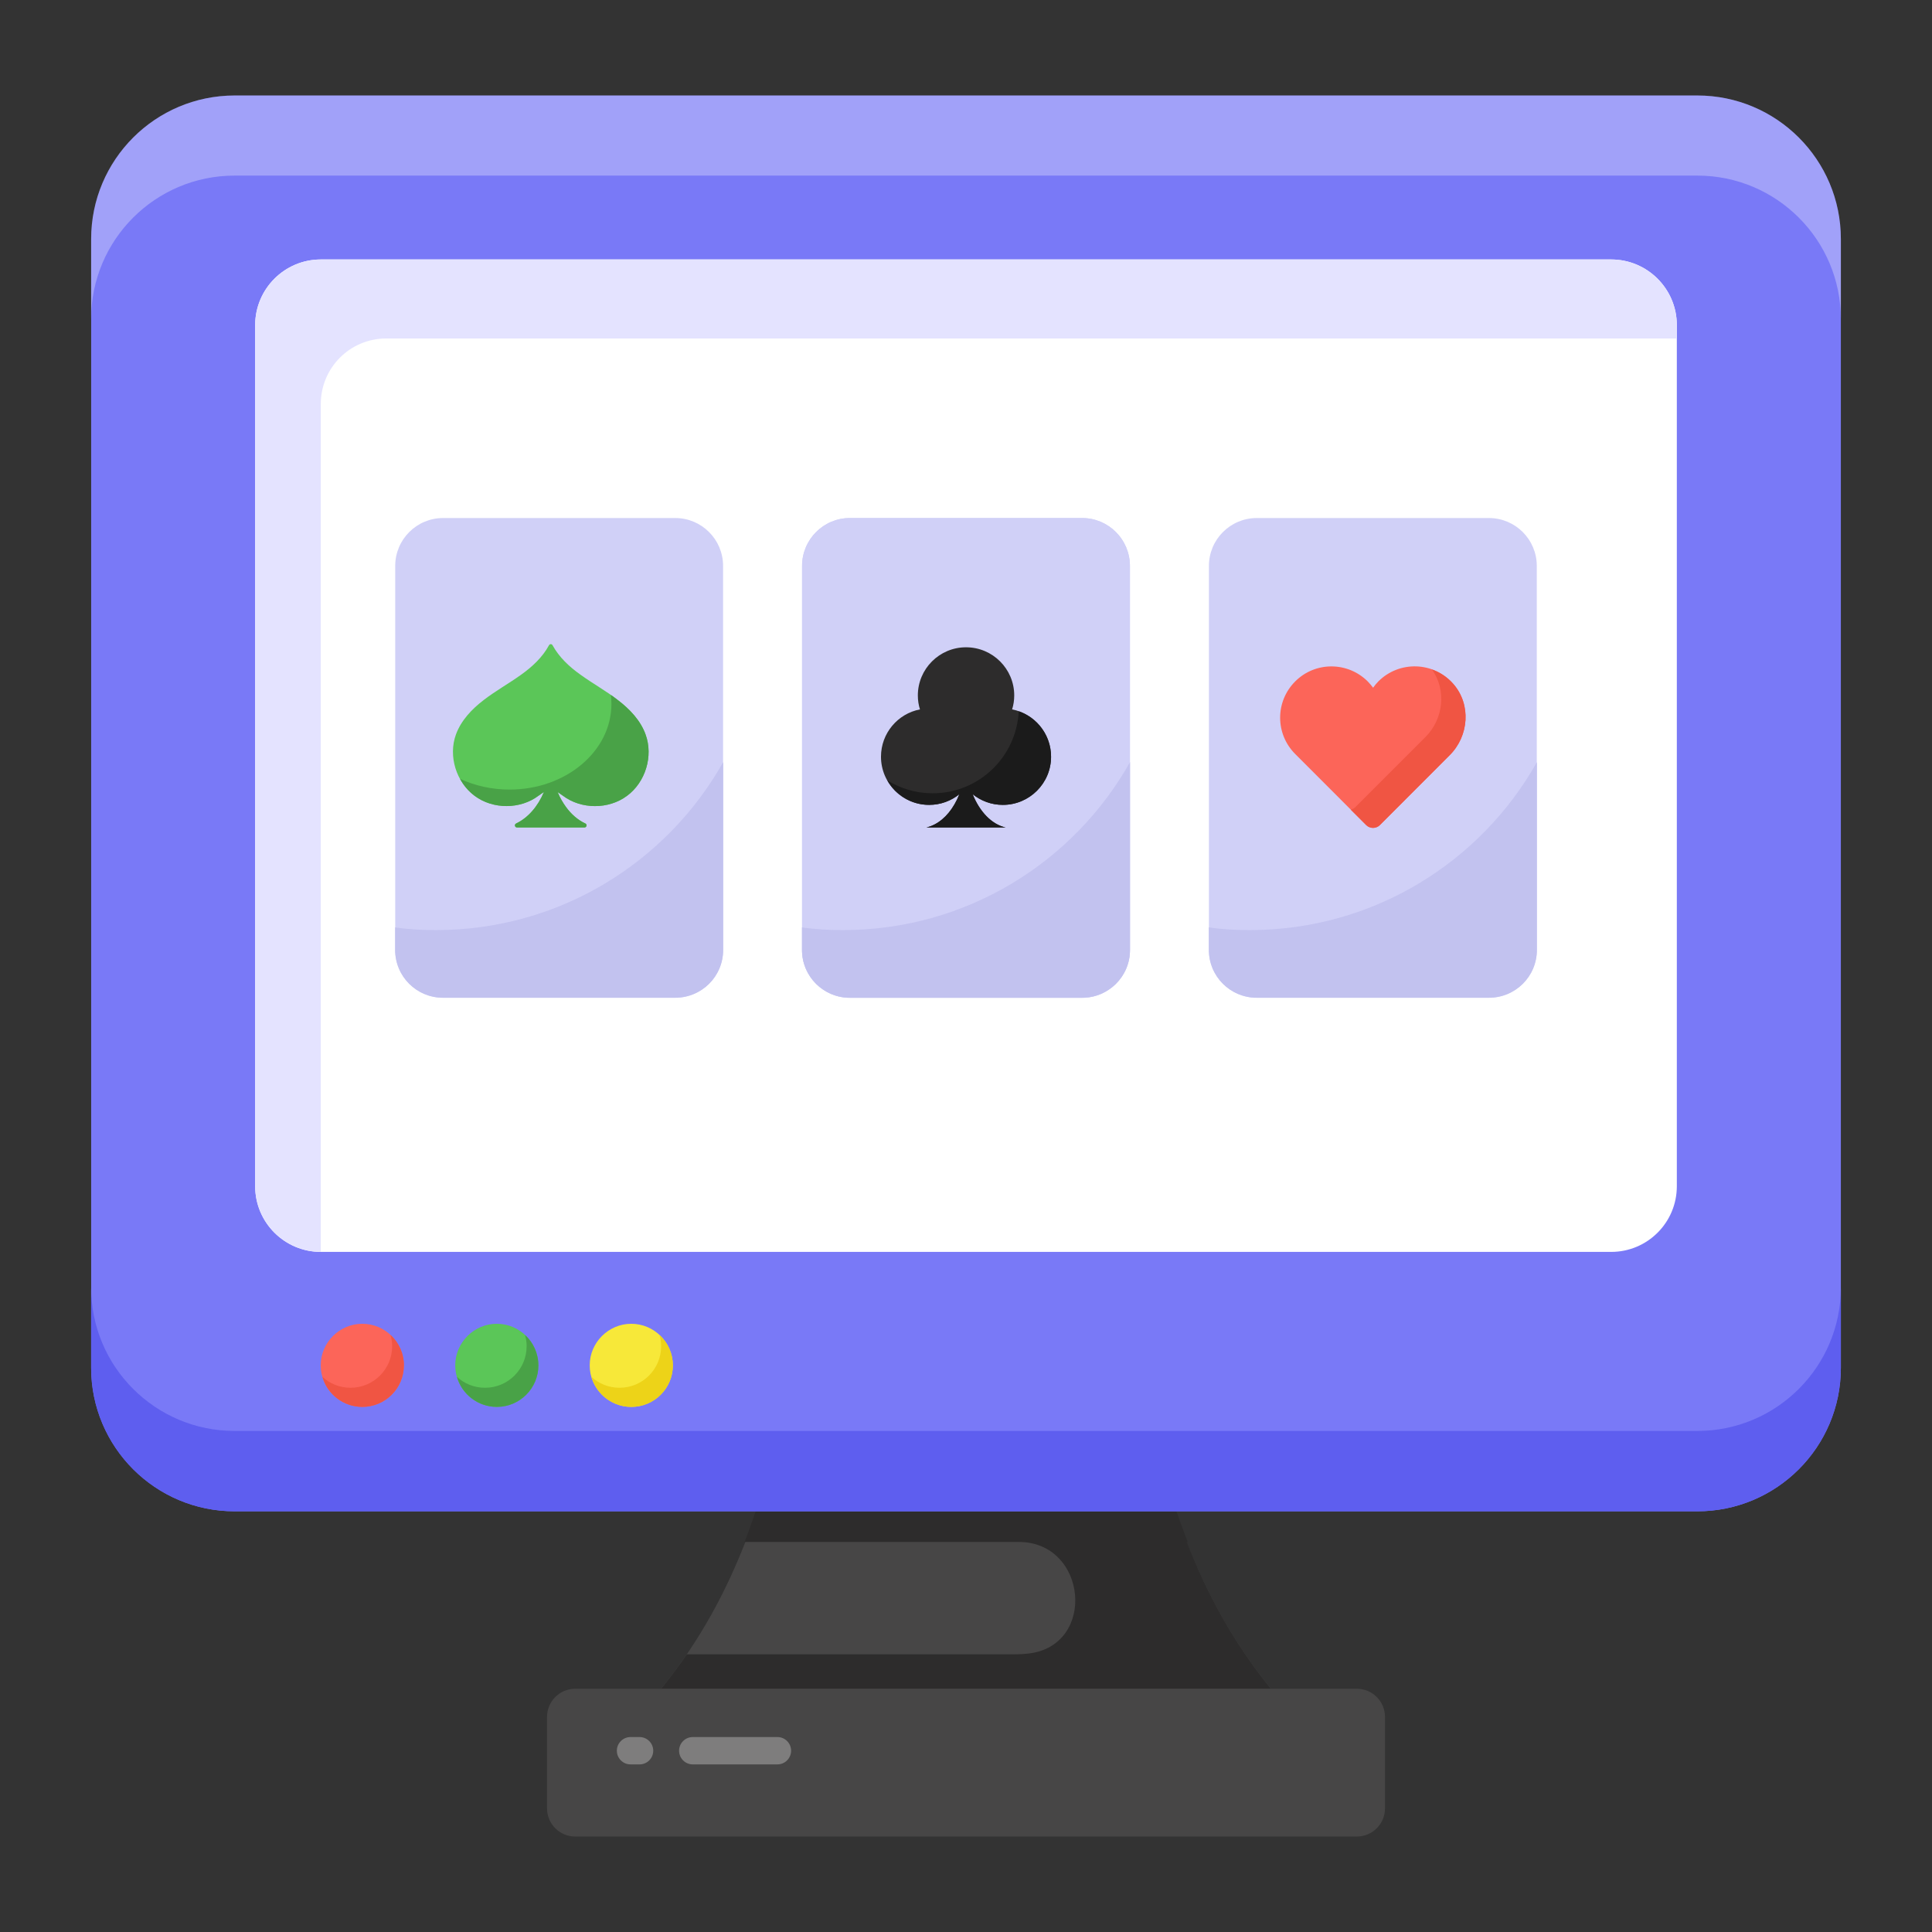
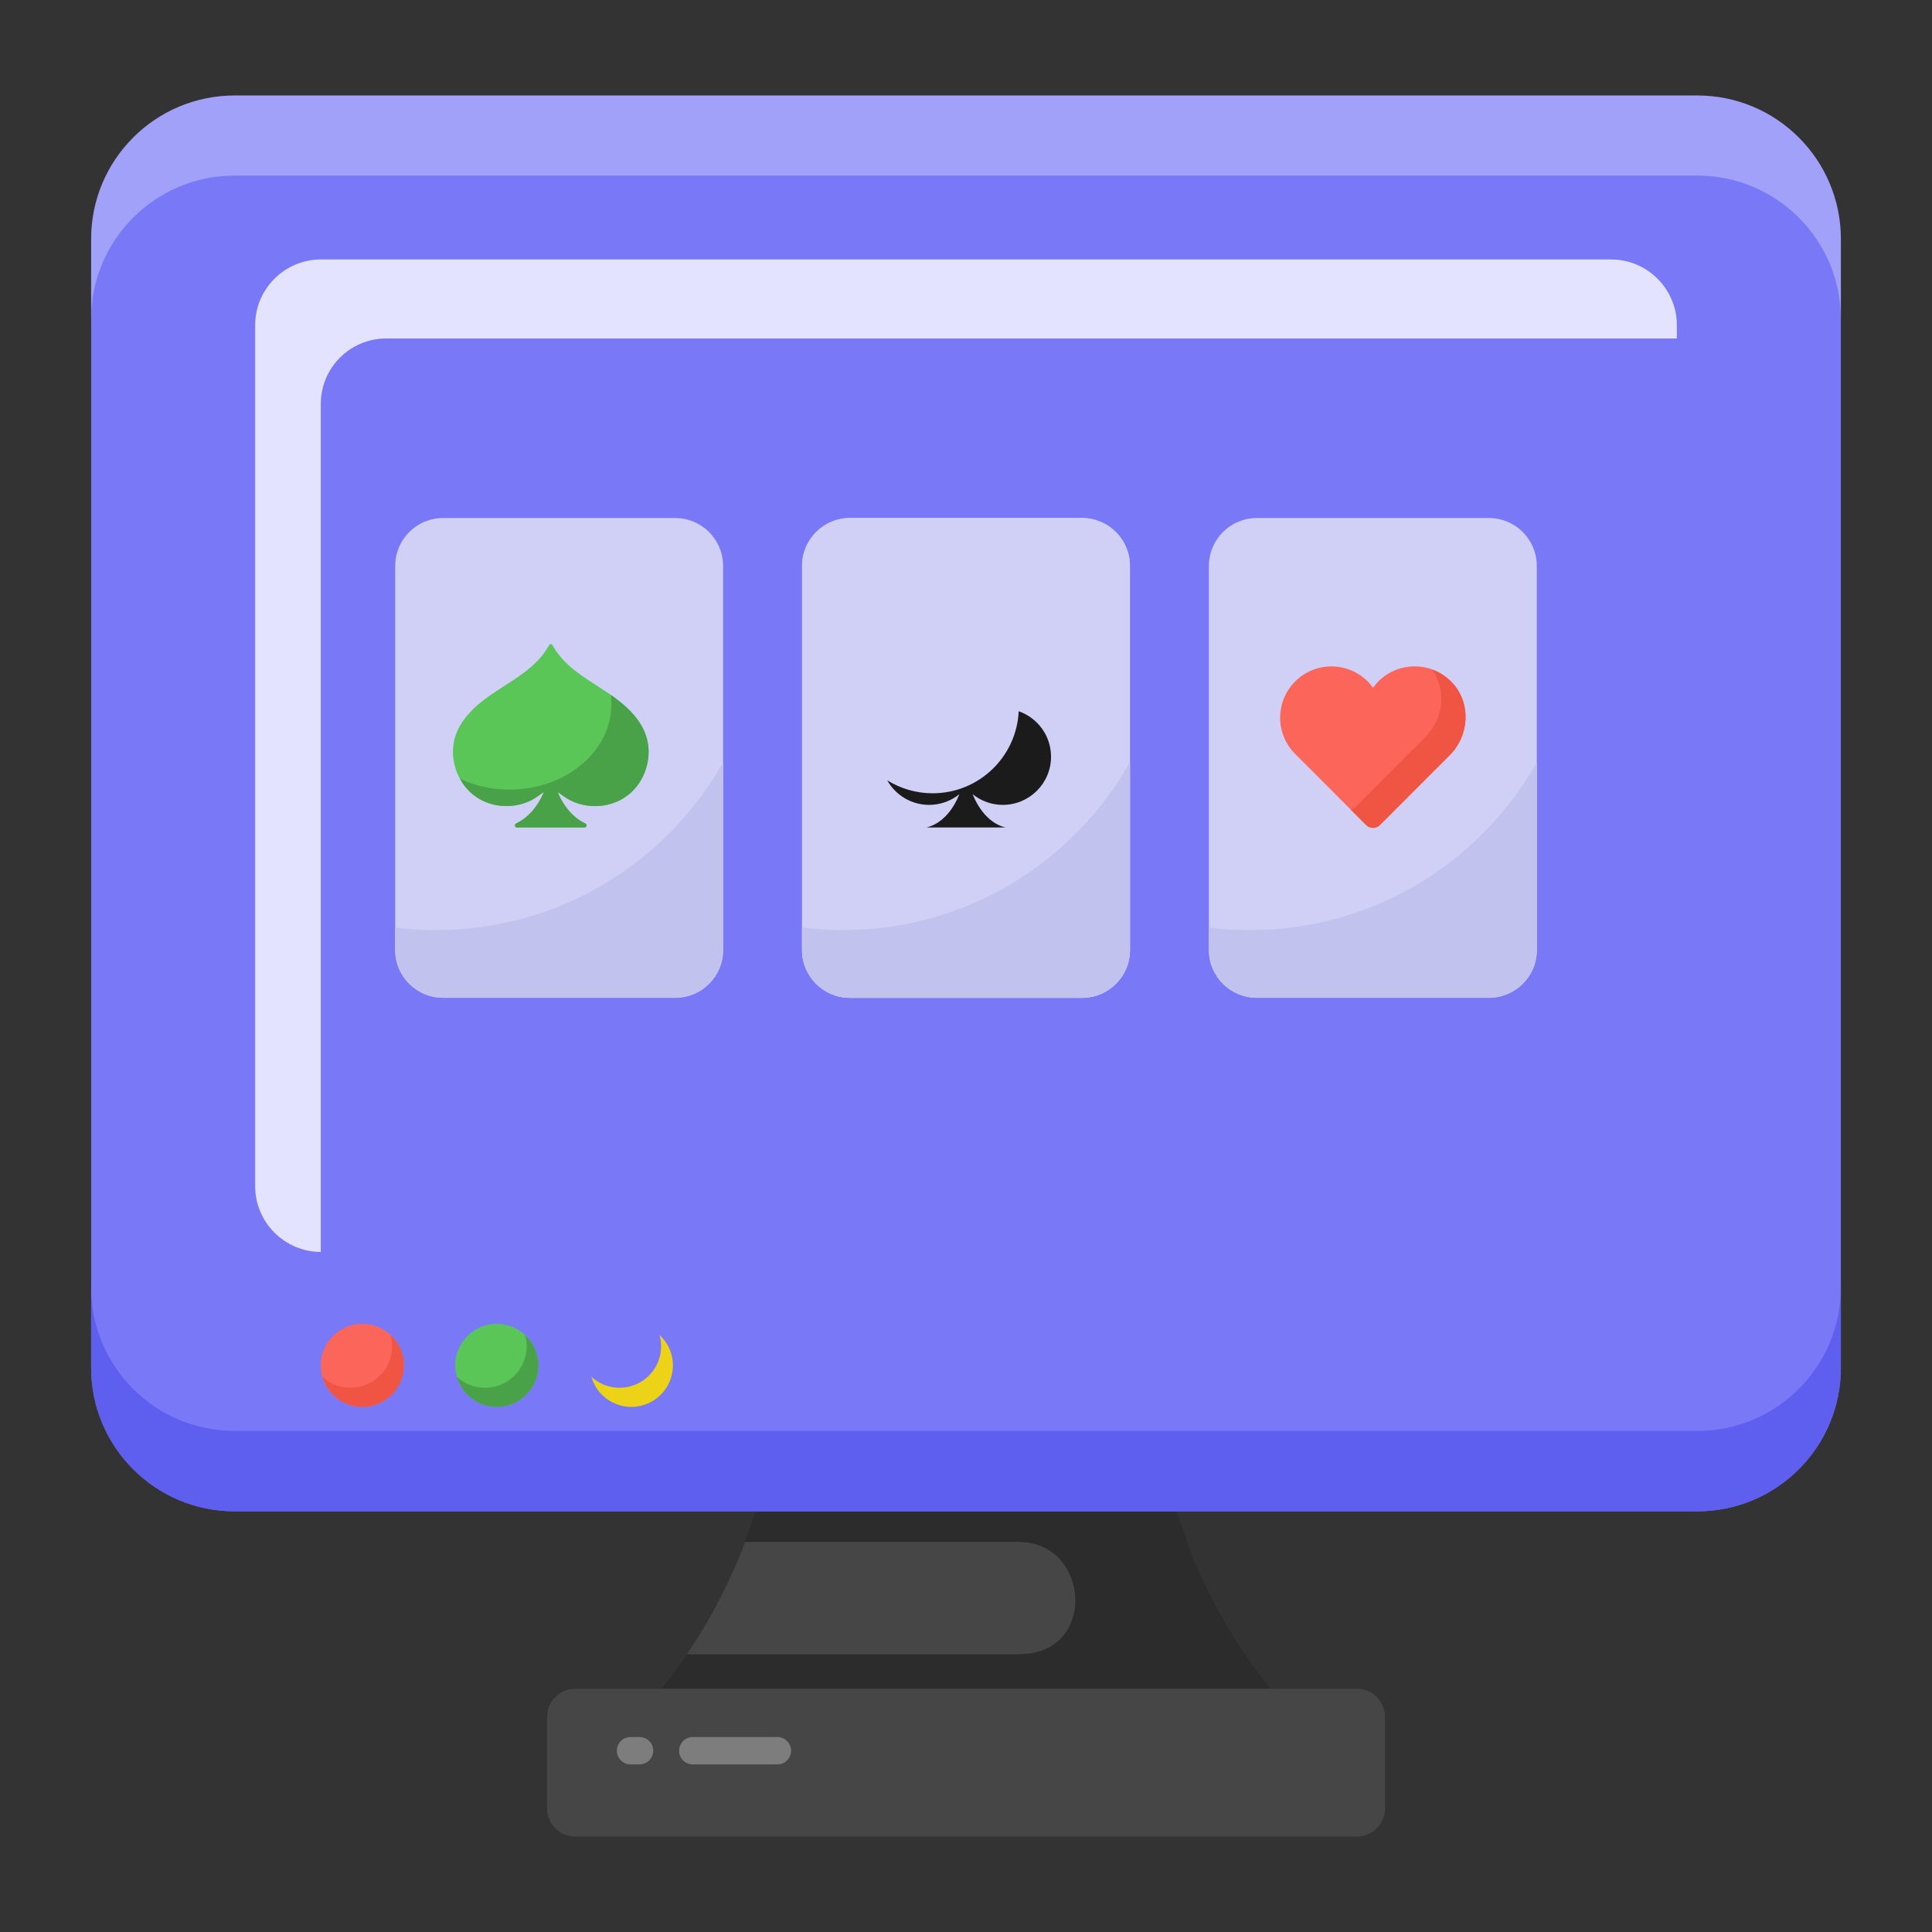
<svg xmlns="http://www.w3.org/2000/svg" id="Layer_1" height="512" viewBox="0 0 53 53" width="512">
  <rect x="0" y="0" width="53" height="53" fill="#333333" stroke="none" />
  <g id="_x31_24">
    <g>
      <path d="m21.701 37.827c-.636 2.981-1.421 5.859-3.564 8.5h16.726c-2.143-2.64-2.927-5.519-3.564-8.5z" fill="#474646" />
    </g>
    <g>
      <path d="m34.862 46.327h-16.725c.255-.315.488-.63.705-.945h9.015c.125 0 .247-.007.367-.022 1.866-.225 1.604-3.06-.276-3.06h-7.523c.562-1.455.953-2.948 1.275-4.47h9.6c.322 1.523.713 3.015 1.283 4.47h-.023c.533 1.387 1.26 2.737 2.303 4.027z" fill="#2d2c2c" />
    </g>
    <g>
      <path d="m37.994 47.099v2.51c0 .426-.346.772-.772.772h-21.443c-.426 0-.772-.346-.772-.772v-2.51c0-.426.346-.772.772-.772h21.443c.426 0 .772.346.772.772z" fill="#474646" />
    </g>
    <g>
      <path d="m50.5 6.559v30.961c0 2.176-1.764 3.939-3.939 3.939h-40.121c-2.176 0-3.939-1.764-3.939-3.939v-30.961c0-2.176 1.764-3.939 3.939-3.939h40.121c2.176 0 3.939 1.764 3.939 3.939z" fill="#7979f7" />
    </g>
    <g>
      <path d="m50.5 35.317v2.205c0 2.175-1.763 3.938-3.938 3.938h-40.125c-2.175 0-3.938-1.762-3.938-3.938v-2.205c0 2.175 1.762 3.938 3.938 3.938h40.125c2.175 0 3.938-1.762 3.938-3.938z" fill="#5e5eef" />
    </g>
    <g opacity=".3">
      <path d="m50.5 6.557v2.198c0-2.175-1.763-3.938-3.938-3.938h-40.125c-2.175 0-3.938 1.762-3.938 3.938v-2.198c0-2.175 1.762-3.938 3.938-3.938h40.125c2.175 0 3.938 1.763 3.938 3.938z" fill="#fff" />
    </g>
    <g>
-       <path d="m46 8.919v23.623c0 .995-.806 1.801-1.801 1.801h-35.398c-.995 0-1.801-.806-1.801-1.801v-23.623c0-.995.806-1.801 1.801-1.801h35.398c.995 0 1.801.806 1.801 1.801z" fill="#fff" />
-     </g>
+       </g>
    <g>
      <path d="m46 8.918v.367h-35.4c-.998 0-1.8.802-1.8 1.8v23.258c-.99-0-1.8-.81-1.8-1.8v-23.625c0-.99.81-1.8 1.8-1.8h35.4c.99 0 1.8.81 1.8 1.8z" fill="#e4e3ff" />
    </g>
    <g>
      <g>
        <path d="m19.836 15.524v10.536c0 .725-.588 1.313-1.313 1.313h-6.368c-.725 0-1.313-.588-1.313-1.313v-10.536c0-.725.588-1.313 1.313-1.313h6.368c.725 0 1.313.588 1.313 1.313z" fill="#d0d0f7" />
      </g>
      <g>
        <path d="m19.839 20.906v5.15c0 .732-.588 1.313-1.32 1.313h-6.367c-.725 0-1.313-.581-1.313-1.313v-.616c.362.055.739.075 1.122.075 3.385 0 6.333-1.86 7.879-4.61z" fill="#c2c2ef" />
      </g>
    </g>
    <g>
      <g>
        <path d="m17.199 21.833c-.502.374-1.256.374-1.757-.006-.049-.03-.094-.07-.143-.097.061.149.14.286.228.407.146.201.328.359.532.453.055.027.036.109-.027.109h-1.846c-.064 0-.082-.082-.027-.109.325-.155.596-.465.763-.864-.052.03-.097.07-.146.1-.502.38-1.253.38-1.754.006-.508-.374-.73-1.092-.514-1.684.14-.383.435-.696.763-.946.328-.252.69-.453 1.025-.693.307-.219.587-.48.763-.806.024-.043.079-.043.1 0 .179.325.456.587.766.806.331.24.696.441 1.022.693.328.249.626.562.763.946.216.593-.003 1.31-.511 1.684z" fill="#5bc658" />
      </g>
    </g>
    <g>
      <g>
        <path d="m17.198 21.834c-.502.374-1.256.374-1.757-.006-.049-.03-.094-.07-.143-.097.061.149.14.286.228.407.146.201.328.359.532.453.055.027.036.109-.027.109h-1.846c-.064 0-.082-.082-.027-.109.325-.155.596-.465.763-.864-.052.03-.097.07-.146.1-.502.38-1.253.38-1.754.006-.167-.125-.304-.286-.401-.468.404.189.867.295 1.359.295 1.545 0 2.794-1.052 2.794-2.35 0-.082-.006-.167-.015-.246.064.046.128.091.189.14.328.249.626.563.763.946.216.593-.003 1.31-.511 1.684z" fill="#49a247" />
      </g>
    </g>
    <g>
      <g>
        <path d="m11.078 37.455c0 .631-.509 1.14-1.14 1.14-.625 0-1.14-.509-1.14-1.14 0-.625.515-1.14 1.14-1.14.631 0 1.14.515 1.14 1.14z" fill="#fc6559" />
      </g>
      <g>
        <path d="m14.768 37.455c0 .631-.509 1.14-1.14 1.14-.625 0-1.14-.509-1.14-1.14 0-.625.515-1.14 1.14-1.14.631 0 1.14.515 1.14 1.14z" fill="#5bc658" />
      </g>
      <g>
-         <path d="m18.457 37.455c0 .631-.509 1.14-1.14 1.14-.625 0-1.14-.509-1.14-1.14 0-.625.515-1.14 1.14-1.14.631 0 1.14.515 1.14 1.14z" fill="#f7e839" />
-       </g>
+         </g>
    </g>
    <g>
      <g>
        <path d="m11.08 37.455c0 .63-.51 1.14-1.14 1.14-.518 0-.96-.345-1.095-.825.203.188.473.3.773.3.63 0 1.14-.51 1.14-1.14 0-.105-.015-.21-.045-.308.225.203.368.502.368.832z" fill="#f05543" />
      </g>
      <g>
        <path d="m14.77 37.455c0 .63-.51 1.14-1.14 1.14-.518 0-.96-.345-1.095-.825.202.188.472.3.772.3.63 0 1.14-.51 1.14-1.14 0-.105-.015-.21-.045-.308.225.203.367.502.367.832z" fill="#49a247" />
      </g>
      <g>
        <path d="m18.46 37.455c0 .63-.51 1.14-1.14 1.14-.517 0-.96-.345-1.095-.825.203.188.473.3.772.3.63 0 1.14-.51 1.14-1.14 0-.105-.015-.21-.045-.308.225.203.367.502.367.832z" fill="#edd318" />
      </g>
    </g>
    <g>
      <path d="m30.997 15.524v10.536c0 .725-.588 1.313-1.313 1.313h-6.368c-.725 0-1.313-.588-1.313-1.313v-10.536c0-.725.588-1.313 1.313-1.313h6.368c.725 0 1.313.588 1.313 1.313z" fill="#d0d0f7" />
    </g>
    <g>
      <g>
        <path d="m42.158 15.524v10.536c0 .725-.588 1.313-1.313 1.313h-6.368c-.725 0-1.313-.588-1.313-1.313v-10.536c0-.725.588-1.313 1.313-1.313h6.368c.725 0 1.313.588 1.313 1.313z" fill="#d0d0f7" />
      </g>
      <g>
        <path d="m42.162 20.906v5.15c0 .732-.588 1.313-1.32 1.313h-6.367c-.725 0-1.313-.581-1.313-1.313v-.616c.362.055.739.075 1.122.075 3.385 0 6.333-1.86 7.879-4.61z" fill="#c2c2ef" />
      </g>
    </g>
    <g>
      <g>
        <path d="m30.997 15.524v10.536c0 .725-.588 1.313-1.313 1.313h-6.368c-.725 0-1.313-.588-1.313-1.313v-10.536c0-.725.588-1.313 1.313-1.313h6.368c.725 0 1.313.588 1.313 1.313z" fill="#d0d0f7" />
      </g>
      <g>
        <path d="m31 20.906v5.15c0 .732-.588 1.313-1.32 1.313h-6.367c-.725 0-1.313-.581-1.313-1.313v-.616c.362.055.739.075 1.122.075 3.385 0 6.333-1.86 7.879-4.61z" fill="#c2c2ef" />
      </g>
    </g>
    <g>
      <g>
        <path d="m39.768 20.719-1.915 1.915c-.103.103-.271.103-.374-0l-1.948-1.95c-.551-.551-.551-1.44 0-1.991.548-.549 1.439-.549 1.99.001.053.055.104.113.147.172.042-.061.092-.12.146-.175.571-.57 1.513-.547 2.054.07.495.564.431 1.427-.099 1.957z" fill="#fc6559" />
      </g>
      <g>
-         <path d="m36.995 18.365.008.003-.003.003z" fill="#e24b40" />
-       </g>
+         </g>
      <g>
        <path d="m39.769 20.717-1.915 1.918c-.104.102-.272.102-.376 0l-.424-.424c.048-.01.094-.036.132-.074l1.915-1.915c.5-.498.587-1.293.18-1.857.218.076.422.208.587.396.493.564.432 1.427-.099 1.956z" fill="#f05543" />
      </g>
    </g>
    <g>
      <g>
-         <path d="m27.51 22.08c-.315 0-.6-.111-.827-.292.192.481.522.827.905.912h-2.175c.307-.071.58-.302.774-.64.05-.086.093-.176.131-.272-.227.181-.514.292-.829.292-.728 0-1.321-.592-1.321-1.321 0-.645.461-1.182 1.069-1.298-.038-.121-.058-.249-.058-.383 0-.728.592-1.321 1.321-1.321.731 0 1.323.592 1.323 1.321 0 .134-.02.262-.058.383.61.118 1.069.655 1.069 1.298 0.0.728-.592 1.321-1.323 1.321z" fill="#2d2c2c" />
-       </g>
+         </g>
      <g>
        <g>
          <path d="m27.51 22.08c-.315 0-.6-.111-.827-.292.192.481.522.827.905.912h-2.175c.307-.071.58-.302.774-.64.05-.086.093-.176.131-.272-.227.181-.514.292-.829.292-.494 0-.925-.272-1.149-.673.36.224.789.355 1.245.355 1.268 0 2.301-.998 2.361-2.25.517.179.887.67.887 1.247 0 .728-.592 1.321-1.323 1.321z" fill="#1b1b1b" />
        </g>
      </g>
    </g>
    <g opacity=".3">
      <g>
        <path d="m21.327 48.402h-2.323c-.207 0-.375-.168-.375-.375s.168-.375.375-.375h2.323c.207 0 .375.168.375.375s-.168.375-.375.375z" fill="#fff" />
      </g>
    </g>
    <g opacity=".3">
      <g>
        <path d="m17.545 48.402h-.248c-.207 0-.375-.168-.375-.375s.168-.375.375-.375h.248c.207 0 .375.168.375.375s-.168.375-.375.375z" fill="#fff" />
      </g>
    </g>
  </g>
</svg>